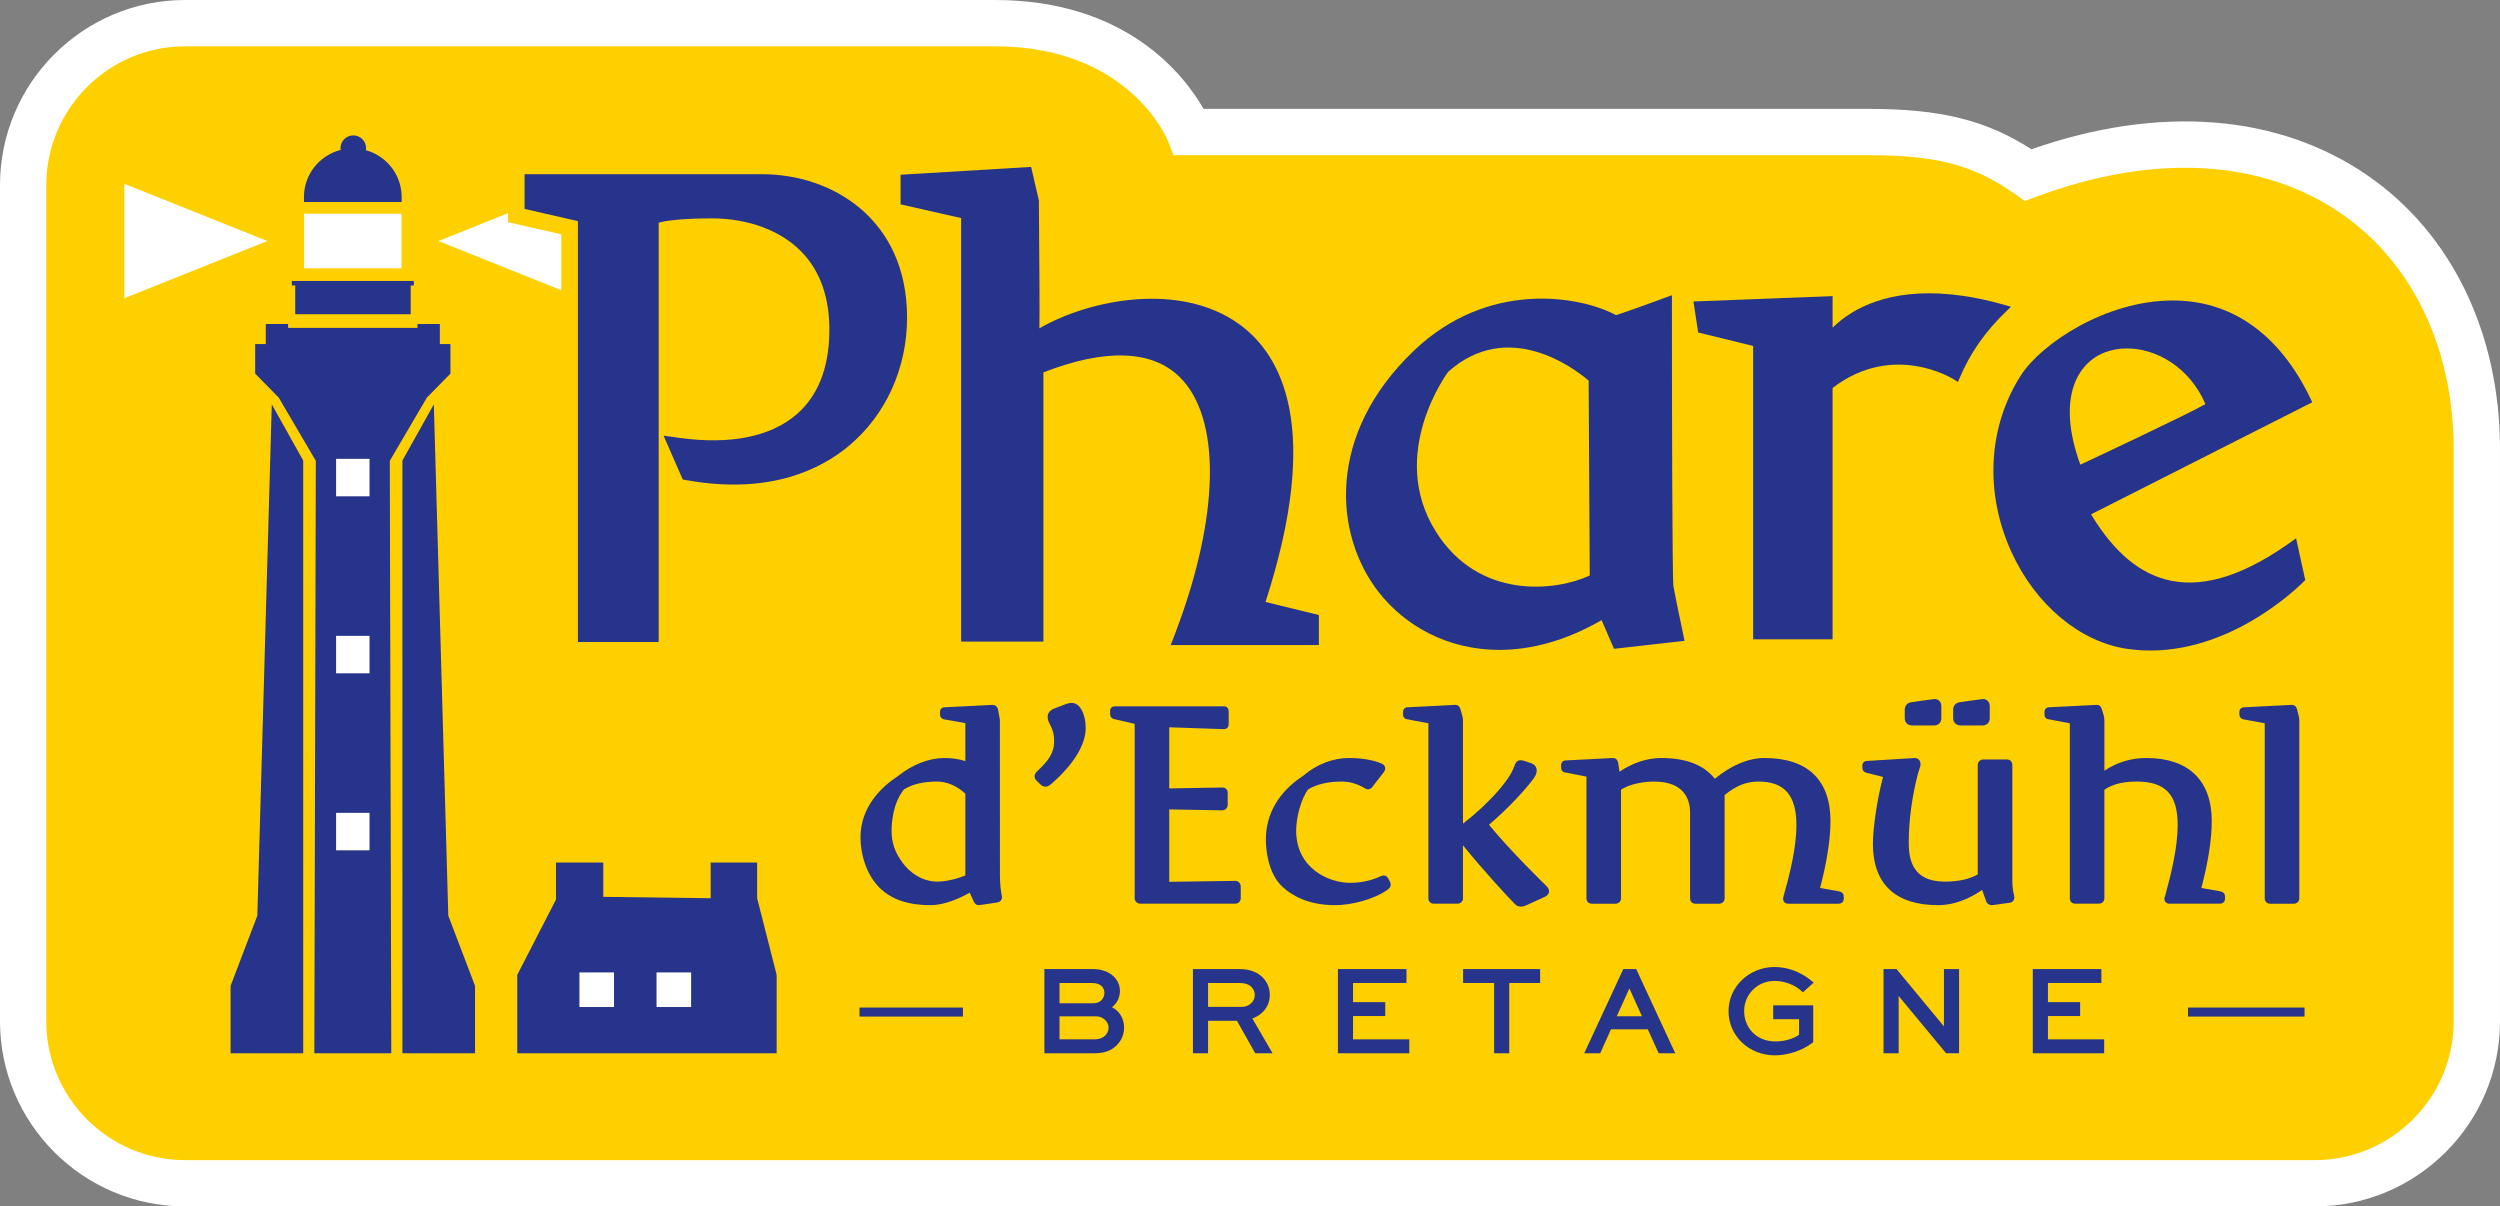
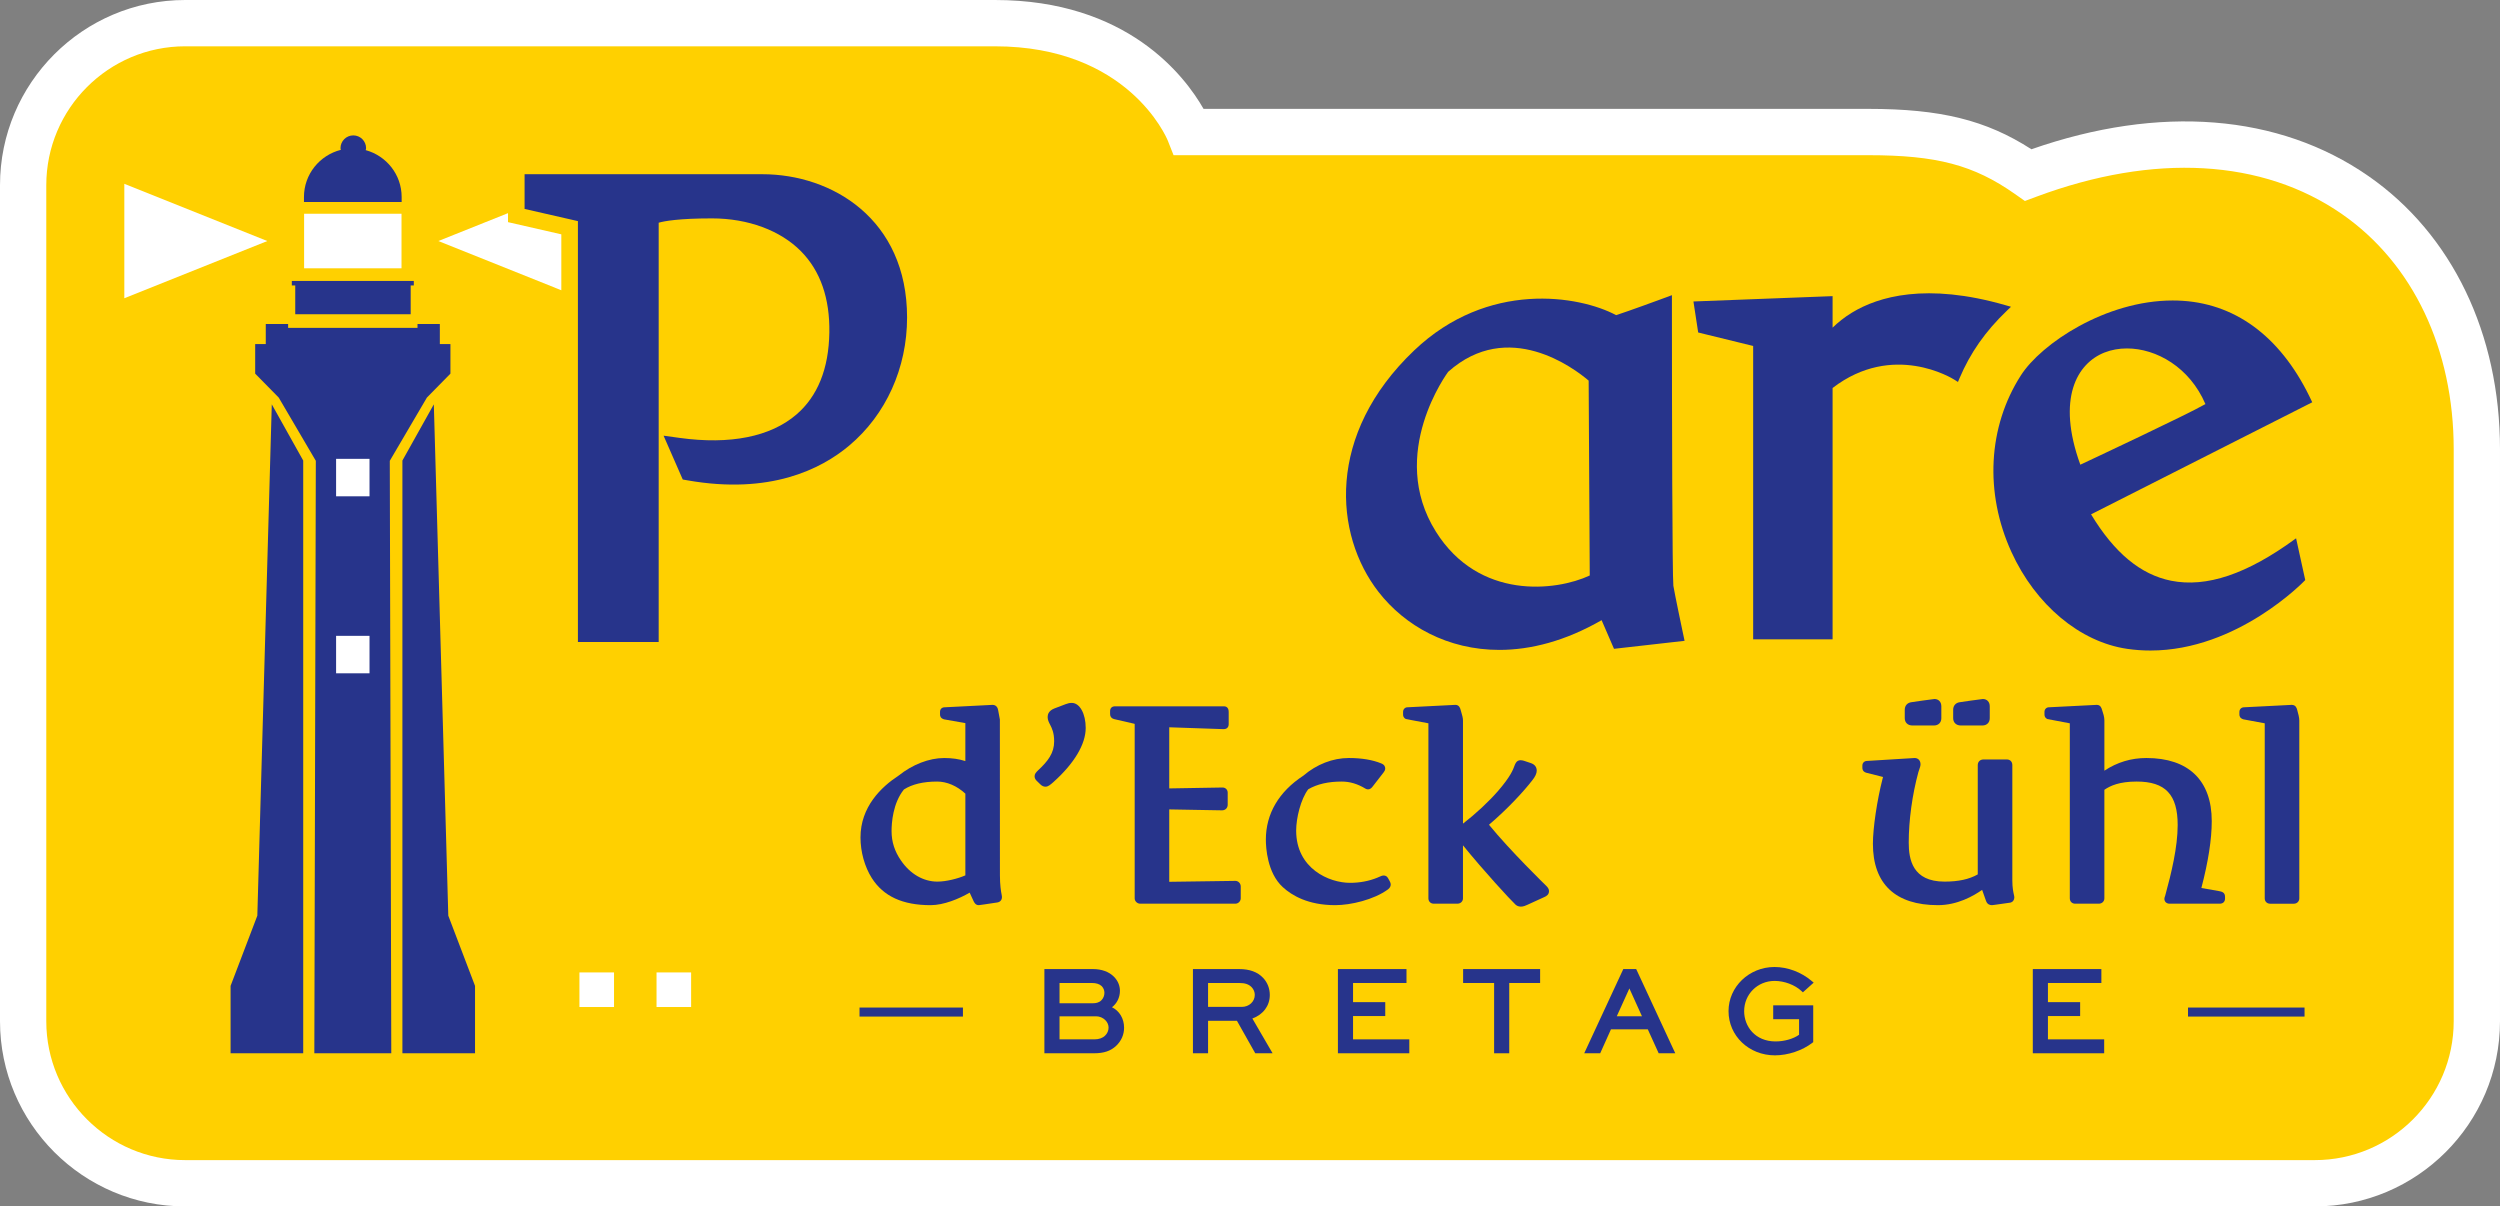
<svg xmlns="http://www.w3.org/2000/svg" version="1.1" id="Logo2_x5F_Axe6" x="0px" y="0px" viewBox="0 0 384.674 185.63" enable-background="new 0 0 384.674 185.63" xml:space="preserve">
  <rect x="0" y="0" width="384.674" height="185.63" fill="#808080" stroke="none" />
  <g>
    <g>
      <g>
        <g>
          <path fill="#FFFFFF" d="M356.182,185.63H28.492C12.781,185.63,0,172.848,0,157.136V28.494      C0,12.782,12.781,0,28.492,0h124.597c20.354,0,29.221,11.701,32.1,16.752h102.28      c11.08,0,18.107,1.706,25.106,6.215c19.715-6.888,38.077-5.445,51.859,4.127      c12.863,8.935,20.24,24.258,20.24,42.043v87.999C384.674,172.848,371.893,185.63,356.182,185.63z" />
        </g>
      </g>
    </g>
    <path fill="#FFD000" d="M28.492,7.125c-11.782,0-21.37,9.586-21.37,21.369v128.643   c0,11.782,9.588,21.369,21.37,21.369h327.689c11.782,0,21.37-9.586,21.37-21.369V69.138   c0-15.416-6.263-28.607-17.183-36.19c-12.21-8.482-28.914-9.433-47.042-2.677l-1.757,0.655   l-1.534-1.079c-6.351-4.462-12.045-5.968-22.566-5.968H180.575l-0.89-2.252   c-0.237-0.573-6.191-14.501-26.596-14.501H28.492z" />
    <g>
      <g>
-         <polygon fill="#27348B" points="116.501,138.209 116.501,132.718 109.35,132.718 109.35,138.209      92.826,137.998 92.826,132.718 85.547,132.718 85.547,138.42 79.592,150 79.592,162.067      119.503,162.067 119.503,150    " />
        <g>
          <polygon fill="#27348B" points="54.624,43.229 44.903,43.229 44.903,43.922 45.43,43.922 45.43,48.353       63.191,48.353 63.191,43.922 63.67,43.922 63.67,43.229     " />
          <path fill="#27348B" d="M60.206,162.067l-0.229-91.162l5.711-9.733l3.619-3.68v-4.554h-1.629v-3.086      H64.24v0.593h-19.907v-0.593H40.894v3.086h-1.629v4.554l3.619,3.68l5.711,9.733l-0.229,91.162      H60.206z" />
          <polygon fill="#27348B" points="66.753,62.216 68.979,140.894 73.093,151.696 73.093,162.067       61.918,162.067 61.918,70.865     " />
          <polygon fill="#27348B" points="41.82,62.216 39.595,140.894 35.48,151.696 35.48,162.067       46.655,162.067 46.655,70.865     " />
          <path fill="#27348B" d="M56.27,23.1c0.016-0.101,0.06-0.192,0.06-0.298      c0-1.087-0.882-1.969-1.969-1.969c-1.087,0-1.969,0.881-1.969,1.969      c0,0.09,0.04,0.167,0.051,0.255c-3.255,0.825-5.673,3.75-5.673,7.261v0.767h15.031v-0.767      C61.802,26.858,59.452,23.975,56.27,23.1z" />
        </g>
      </g>
      <g>
        <g>
          <rect x="101.021" y="149.627" fill="#FFFFFF" width="5.322" height="5.322" />
          <rect x="89.158" y="149.627" fill="#FFFFFF" width="5.322" height="5.322" />
        </g>
        <g>
-           <rect x="51.715" y="125.072" fill="#FFFFFF" width="5.142" height="5.764" />
          <rect x="51.715" y="97.837" fill="#FFFFFF" width="5.142" height="5.764" />
          <rect x="51.715" y="70.602" fill="#FFFFFF" width="5.142" height="5.764" />
          <rect x="46.793" y="32.889" fill="#FFFFFF" width="14.987" height="8.395" />
          <polygon fill="#FFFFFF" points="19.13,28.281 19.13,45.893 41.124,37.087     " />
          <g>
            <polygon fill="#FFFFFF" points="78.166,34.181 78.166,32.796 67.449,37.087 86.371,44.663 86.371,36.057             " />
          </g>
        </g>
      </g>
    </g>
    <g>
      <g>
        <path fill="#27348B" d="M153.858,134.67l-0.008-23.96l-0.27-1.454     c-0.123-0.722-0.641-0.799-0.857-0.799c-0.062,0-1.135,0.055-2.452,0.125     c-1.871,0.099-4.699,0.248-4.92,0.248c-0.425,0-0.71,0.284-0.71,0.708v0.412     c0,0.246,0.093,0.569,0.612,0.735l3.286,0.578v5.844c-1.006-0.324-2.043-0.471-3.265-0.471     c-2.308,0-4.881,1.001-7.02,2.715c-2.668,1.741-5.849,4.804-5.849,9.505     c0,2.223,0.636,4.506,1.745,6.262l0.003,0.001c1.781,2.798,4.737,4.158,9.037,4.158     c2.02,0,4.379-0.975,6.011-1.929l0.582,1.261c0.09,0.199,0.296,0.668,0.818,0.668     c0.085,0,0.345-0.035,0.854-0.116l2.028-0.305c0.422-0.078,0.684-0.389,0.684-0.809     c0-0.089-0.005-0.199-0.051-0.422C154.02,137.165,153.858,136.169,153.858,134.67z M144.194,120.258     c1.505,0,3.041,0.659,4.346,1.86v12.574c-1.13,0.494-2.931,0.961-4.307,0.961     c-2.156,0-4.197-1.184-5.602-3.251c-0.973-1.399-1.446-2.878-1.446-4.522     c0-1.229,0.188-4.293,1.904-6.406C140.354,120.667,142.071,120.258,144.194,120.258z" />
        <path fill="#27348B" d="M164.92,108.157c-0.353,0-0.571,0.055-0.931,0.185l-1.786,0.681     c-0.831,0.337-1.004,0.894-1.004,1.303c0,0.441,0.18,0.795,0.373,1.171     c0.28,0.547,0.63,1.229,0.63,2.581c0,1.802-0.952,3.045-2.496,4.477     c-0.291,0.284-0.515,0.53-0.515,0.885c0,0.354,0.185,0.565,0.36,0.738l0.54,0.525l0.003,0.001     c0.239,0.232,0.491,0.344,0.772,0.344c0.409,0,0.726-0.268,1.299-0.781     c3.155-2.842,4.892-5.773,4.892-8.253C167.058,109.815,166.14,108.157,164.92,108.157z" />
        <path fill="#27348B" d="M190.085,135.54c-0.051,0-1.145,0.015-2.622,0.037     c-2.517,0.036-6.145,0.089-7.552,0.105v-11.14c0.877,0.014,2.619,0.046,4.264,0.077     c1.917,0.035,3.703,0.067,3.865,0.067c0.502,0,0.865-0.36,0.865-0.857v-1.876     c0-0.437-0.345-0.78-0.787-0.78c-0.139,0-1.835,0.03-3.7,0.063     c-1.721,0.031-3.587,0.064-4.506,0.078v-9.407c0.998,0.031,3.124,0.105,4.915,0.169     s3.348,0.117,3.445,0.117c0.502,0,0.787-0.284,0.787-0.78v-1.876c0-0.795-0.543-0.857-0.71-0.857     h-16.79c-0.463,0-0.749,0.284-0.749,0.744v0.45c0,0.383,0.188,0.645,0.584,0.766l3.057,0.705     c0.072,0.021,0.118,0.039,0.142,0.042v26.846c0,0.395,0.347,0.818,0.865,0.818h14.628     c0.44,0,0.826-0.382,0.826-0.818v-1.837C190.911,135.925,190.541,135.54,190.085,135.54z" />
        <path fill="#27348B" d="M213.622,135.202c-0.075-0.145-0.252-0.488-0.726-0.488     c-0.216,0-0.414,0.089-0.811,0.265l-0.17,0.076c-1.287,0.521-2.697,0.786-4.192,0.786     c-3.201,0-8.283-2.182-8.283-8.036c0-1.92,0.71-4.867,1.86-6.361     c1.384-0.798,3.07-1.186,5.149-1.186c1.243,0,2.442,0.353,3.649,1.088     c0.072,0.04,0.206,0.113,0.404,0.113c0.373,0,0.594-0.289,0.71-0.441l1.66-2.138     c0.136-0.176,0.27-0.372,0.27-0.639c0-0.246-0.108-0.582-0.615-0.777     c-1.346-0.551-3.029-0.829-4.997-0.829c-2.457,0-4.958,0.979-6.981,2.715     c-3.777,2.462-5.772,5.867-5.772,9.845c0,1.158,0.188,5.106,2.612,7.312     c1.369,1.263,3.88,2.77,8.056,2.77c2.39,0,5.949-0.835,8.126-2.43     c0.365-0.269,0.419-0.585,0.419-0.75c0-0.154-0.036-0.28-0.147-0.495L213.622,135.202z" />
        <path fill="#27348B" d="M229.11,126.905c2.939-2.508,5.347-5.144,6.644-6.814     c0.473-0.585,0.702-1.079,0.702-1.513c0-0.561-0.329-0.975-0.919-1.166l-1.006-0.337     c-0.093-0.031-0.332-0.103-0.561-0.103c-0.607,0-0.808,0.517-0.921,0.813     c-0.226,0.625-0.607,1.673-2.509,3.879c-1.462,1.687-3.479,3.564-5.432,5.07V110.851     c0-0.374-0.129-0.822-0.268-1.296l-0.103-0.362c-0.069-0.239-0.216-0.736-0.803-0.736     c-0.044,0-1.086,0.053-2.38,0.121c-1.907,0.099-4.791,0.251-4.992,0.252     c-0.376,0-0.672,0.31-0.672,0.708v0.412c0,0.216,0.072,0.511,0.422,0.686l3.476,0.659v26.939     c0,0.475,0.347,0.818,0.826,0.818h3.628c0.494,0,0.865-0.351,0.865-0.818v-8.163     c3.229,3.977,7.297,8.391,8.095,9.132c0.275,0.261,0.646,0.3,0.844,0.3     c0.35,0,0.764-0.178,0.965-0.277l2.612-1.194c0.337-0.144,0.723-0.38,0.723-0.922     c0-0.338-0.221-0.601-0.437-0.813C237.851,136.241,232.362,130.902,229.11,126.905z" />
-         <path fill="#27348B" d="M282.816,137.123l-2.756-0.489c-0.003,0-0.003,0-0.003,0     c1.058-4.036,1.595-7.498,1.595-10.29c0-6.352-3.515-9.708-10.166-9.708     c-2.46,0-5.085,1.101-7.624,3.195c-1.701-2.149-4.428-3.195-8.316-3.195     c-2.107,0-4.421,0.776-6.348,2.106l-0.206-1.307c-0.09-0.53-0.365-0.799-0.818-0.799     c-0.044,0-1.076,0.053-2.354,0.121c-1.886,0.099-4.74,0.251-4.94,0.252     c-0.376,0-0.672,0.31-0.672,0.708v0.412c0,0.216,0.072,0.511,0.422,0.686l3.463,0.686     c0.005,0.001,0.008,0.003,0.013,0.003v18.732c0,0.475,0.347,0.818,0.826,0.818h3.628     c0.494,0,0.865-0.351,0.865-0.818v-16.713c1.441-0.992,3.839-1.263,5.079-1.263     c4.822,0,5.543,2.967,5.543,4.735v13.241c0,0.475,0.347,0.818,0.826,0.818h3.628     c0.494,0,0.865-0.351,0.865-0.818v-15.903c1.819-1.469,3.35-2.073,5.234-2.073     c3.965,0,5.813,2.124,5.813,6.685c0,3.543-1.042,7.653-1.956,10.868     c-0.057,0.221-0.09,0.363-0.09,0.498c0,0.371,0.242,0.744,0.787,0.744h7.719     c0.61,0,0.826-0.403,0.826-0.78v-0.301C283.699,137.294,283.151,137.188,282.816,137.123z" />
        <path fill="#27348B" d="M301.708,111.63h3.319c0.679,0,1.135-0.449,1.135-1.117v-1.84     c0-0.668-0.425-1.117-1.058-1.117c-0.232,0-3.528,0.488-3.543,0.49     c-0.623,0.078-1.027,0.53-1.027,1.151v1.315C300.535,111.181,301.006,111.63,301.708,111.63z" />
        <path fill="#27348B" d="M309.636,135.458v-17.742c0-0.504-0.34-0.857-0.826-0.857h-3.628     c-0.502,0-0.865,0.36-0.865,0.857v16.827c-1.333,0.756-2.969,1.11-5.118,1.11     c-4.933,0-5.504-3.429-5.504-6.008c0-3.422,0.543-7.376,1.482-10.829l0.113-0.341     c0.118-0.335,0.219-0.623,0.219-0.872c0-0.579-0.363-0.968-0.903-0.968     c-0.131,0-0.991,0.054-3.07,0.188c-1.775,0.113-3.77,0.242-4.264,0.262     c-0.404,0-0.71,0.302-0.71,0.705v0.376c0,0.201,0.069,0.561,0.574,0.727l2.511,0.636     c0.036,0.01,0.069,0.019,0.093,0.027c-0.018,0.087-0.049,0.196-0.072,0.27     c-0.847,3.291-1.485,7.592-1.485,10.004c0,6.179,3.461,9.446,10.012,9.446     c2.969,0,5.455-1.406,6.793-2.354l0.594,1.682c0.19,0.557,0.602,0.673,0.911,0.673     c0.064,0,0.196-0.015,0.378-0.044l2.457-0.346c0.381-0.094,0.615-0.401,0.615-0.802     c0-0.124-0.028-0.244-0.069-0.428C309.793,137.287,309.636,136.601,309.636,135.458z" />
        <path fill="#27348B" d="M294.259,111.63h3.319c0.679,0,1.135-0.449,1.135-1.117v-1.84     c0-0.668-0.425-1.117-1.058-1.117c-0.232,0-3.528,0.488-3.543,0.49     c-0.623,0.078-1.027,0.53-1.027,1.151v1.315C293.086,111.181,293.556,111.63,294.259,111.63z" />
        <path fill="#27348B" d="M341.484,137.123l-2.756-0.489c-0.003,0-0.003,0-0.003,0     c1.058-4.036,1.595-7.498,1.595-10.29c0-6.26-3.569-9.708-10.051-9.708     c-2.347,0-4.475,0.639-6.469,1.95v-7.773c0-0.48-0.19-1.1-0.371-1.619     c-0.069-0.239-0.216-0.736-0.803-0.736c-0.044,0-1.086,0.053-2.38,0.121     c-1.907,0.099-4.791,0.251-4.992,0.252c-0.376,0-0.672,0.31-0.672,0.708v0.412     c0,0.216,0.072,0.511,0.422,0.686l3.476,0.661v26.937c0,0.475,0.347,0.818,0.826,0.818h3.628     c0.494,0,0.865-0.351,0.865-0.818v-16.707c0.903-0.621,2.298-1.269,4.964-1.269     c4.426,0,6.314,1.999,6.314,6.685c0,3.406-0.965,7.393-1.914,10.852     c-0.01,0.049-0.028,0.096-0.046,0.139c-0.041,0.115-0.085,0.233-0.085,0.374     c0,0.431,0.332,0.744,0.787,0.744h7.719c0.61,0,0.826-0.403,0.826-0.78v-0.301     C342.366,137.294,341.818,137.188,341.484,137.123z" />
        <path fill="#27348B" d="M353.459,109.194c-0.069-0.239-0.216-0.736-0.841-0.736     c-0.046,0-1.173,0.058-2.537,0.13c-1.837,0.095-4.608,0.241-4.796,0.243     c-0.404,0-0.71,0.304-0.71,0.708v0.412c0,0.246,0.093,0.569,0.61,0.735l3.288,0.61v26.939     c0,0.475,0.347,0.818,0.826,0.818h3.667c0.463,0,0.826-0.359,0.826-0.818V110.851     C353.791,110.398,353.624,109.791,353.459,109.194z" />
      </g>
      <g>
        <g>
          <path fill="#27348B" d="M171.098,154.983c0.749-0.562,1.225-1.503,1.225-2.519      c0-0.82-0.322-1.573-0.926-2.181c-0.767-0.767-1.886-1.172-3.234-1.172h-7.462v12.956h7.65      c1.508,0,2.553-0.354,3.394-1.148c0.795-0.755,1.217-1.719,1.217-2.787      C172.961,156.717,172.238,155.537,171.098,154.983z M168.219,154.368h-5.19v-3.116h4.966      c0.692,0,1.184,0.161,1.531,0.49c0.268,0.287,0.412,0.641,0.412,1.02      c0,0.441-0.17,0.854-0.481,1.164C169.094,154.291,168.582,154.368,168.219,154.368z       M168.407,159.926h-5.378v-3.548h5.622c0.545,0,1.07,0.221,1.444,0.611      c0.306,0.305,0.481,0.715,0.481,1.126c0,0.462-0.193,0.91-0.538,1.236      C169.67,159.721,169.091,159.926,168.407,159.926z" />
          <path fill="#27348B" d="M195.384,153.102c0-1.011-0.358-1.925-1.034-2.643      c-0.865-0.907-2.071-1.348-3.687-1.348h-7.107v12.956h2.329v-4.994h4.444l2.815,4.994h2.668      l-3.111-5.348C194.367,156.11,195.384,154.756,195.384,153.102z M185.884,151.252h4.778      c0.913,0,1.472,0.188,1.925,0.643c0.314,0.329,0.486,0.75,0.486,1.186      c0,1.037-0.877,1.85-1.999,1.85h-5.19V151.252z" />
          <polygon fill="#27348B" points="208.193,156.339 213.148,156.339 213.148,154.2 208.193,154.2       208.193,151.252 216.416,151.252 216.416,149.111 205.864,149.111 205.864,162.067 216.849,162.067       216.849,159.926 208.193,159.926     " />
          <polygon fill="#27348B" points="225.129,151.252 229.9,151.252 229.9,162.067 232.226,162.067       232.226,151.252 236.978,151.252 236.978,149.111 225.129,149.111     " />
-           <path fill="#27348B" d="M251.758,149.111h-1.981l-6.013,12.956h2.46l1.652-3.68h5.671l1.673,3.68      h2.553l-5.918-12.755L251.758,149.111z M252.651,156.377h-3.88l1.94-4.287L252.651,156.377z" />
+           <path fill="#27348B" d="M251.758,149.111h-1.981l-6.013,12.956h2.46l1.652-3.68h5.671l1.673,3.68      h2.553l-5.918-12.755z M252.651,156.377h-3.88l1.94-4.287L252.651,156.377z" />
          <path fill="#27348B" d="M273.056,150.933c1.498,0,3.113,0.605,4.12,1.541l0.232,0.216l1.662-1.492      l-0.306-0.257c-1.616-1.366-3.703-2.149-5.725-2.149c-3.898,0-7.071,3.045-7.071,6.788      c0,3.816,3.139,6.806,7.146,6.806c2.004,0,4.21-0.74,5.751-1.93l0.134-0.104v-5.665h-6.158      v2.141h3.981v2.39c-0.87,0.627-2.264,1.027-3.615,1.027c-3.175,0-4.835-2.338-4.835-4.647      C268.371,152.982,270.429,150.933,273.056,150.933z" />
-           <polygon fill="#27348B" points="299.112,157.923 291.915,149.237 291.812,149.111 289.818,149.111       289.818,162.067 292.146,162.067 292.146,153.255 299.341,161.94 299.444,162.067 301.441,162.067       301.441,149.111 299.112,149.111     " />
          <polygon fill="#27348B" points="315.114,159.926 315.114,156.339 320.07,156.339 320.07,154.2       315.114,154.2 315.114,151.252 323.338,151.252 323.338,149.111 312.786,149.111 312.786,162.067       323.77,162.067 323.77,159.926     " />
        </g>
        <g>
          <rect x="336.669" y="155.03" fill="#27348B" width="17.93" height="1.389" />
        </g>
        <g>
          <rect x="132.254" y="155.03" fill="#27348B" width="15.912" height="1.389" />
        </g>
      </g>
      <g>
        <path fill="#27348B" d="M257.479,90.133c-0.162-1.566-0.221-26.364-0.221-42.695v-2.019l-1.894,0.699     c-0.051,0.018-4.578,1.687-6.69,2.375c-5.679-3.031-19.728-5.384-31.078,5.429     c-13.563,12.922-12.348,28.32-5.481,37.159c4.066,5.229,10.643,8.921,18.588,8.92     c4.827,0,10.159-1.364,15.735-4.574l1.907,4.407l10.859-1.23l-0.319-1.513     C258.883,97.091,257.72,91.564,257.479,90.133z M244.613,88.551     c-5.2,2.432-17.057,3.803-23.673-6.748c-7.544-12.028,1.902-24.58,1.876-24.58     c9.25-8.258,19.389-0.562,21.63,1.343C244.469,62.509,244.587,83.956,244.613,88.551z" />
-         <path fill="#27348B" d="M190.649,49.861c-8.985-6.465-22.819-3.903-30.718,0.661     c0.046-3.003,0.005-8.688-0.08-19.685l-1.194-5.155l-20.086,1.204v4.56l9.32,2.11v65.171h12.662     V57.3c9.454-3.689,16.682-3.462,20.925,0.678c6.464,6.302,6.23,21.388-0.61,39.37l-0.726,1.907     h22.793v-4.62l-8.211-2.011C203.353,65.969,197.316,54.657,190.649,49.861z" />
        <path fill="#27348B" d="M117.294,26.806H80.717v5.342l8.206,1.876v64.763h12.428V34.268     c0.895-0.255,3.124-0.664,8.206-0.664c5.537,0,10.534,1.849,13.705,5.072     c2.972,3.018,4.434,7.222,4.349,12.491c-0.087,5.564-1.796,9.811-5.077,12.624     c-3.986,3.42-10.208,4.655-17.942,3.591l-2.488-0.344l2.951,6.743l0.741,0.131     c12.65,2.224,20.503-1.682,24.869-5.35c5.658-4.75,8.906-11.937,8.906-19.718     C139.57,33.702,128.021,26.806,117.294,26.806z" />
        <path fill="#27348B" d="M355.783,61.901l-0.039-0.086c-4.436-9.575-11.294-14.944-19.831-15.526     c-0.533-0.036-1.065-0.054-1.595-0.054c-10.308,0-20.222,6.622-23.369,11.53     c-5.066,7.902-5.607,18.058-1.451,27.167c3.71,8.134,10.537,13.846,17.811,14.907     c1.217,0.176,2.411,0.259,3.584,0.257c13.416,0,23.668-10.686,23.778-10.805l0.036-0.037     l-1.377-6.28l-0.031-0.148l-0.123,0.089c-7.424,5.429-13.674,7.532-19.116,6.441     c-4.693-0.946-8.72-4.287-12.31-10.214l33.947-17.199L355.783,61.901z M339.348,62.177     c-2.954,1.687-17.896,8.692-19.25,9.326c-3.69-10.193-0.499-15.602,3.728-17.264     c1.063-0.417,2.231-0.625,3.443-0.625C331.793,53.614,336.919,56.505,339.348,62.177z" />
        <path fill="#27348B" d="M309.43,47.203l-0.847-0.243c-12.192-3.514-19.566-1.321-23.606,1.135     c-1.219,0.742-2.195,1.542-2.998,2.321v-4.849l-21.411,0.82l0.731,4.774l8.458,2.071v45.144     h12.222V59.699c9.287-7.125,18.394-1.499,18.786-1.248l0.504,0.323l0.234-0.553     c1.662-3.928,3.978-7.236,7.29-10.41L309.43,47.203z" />
      </g>
    </g>
  </g>
</svg>